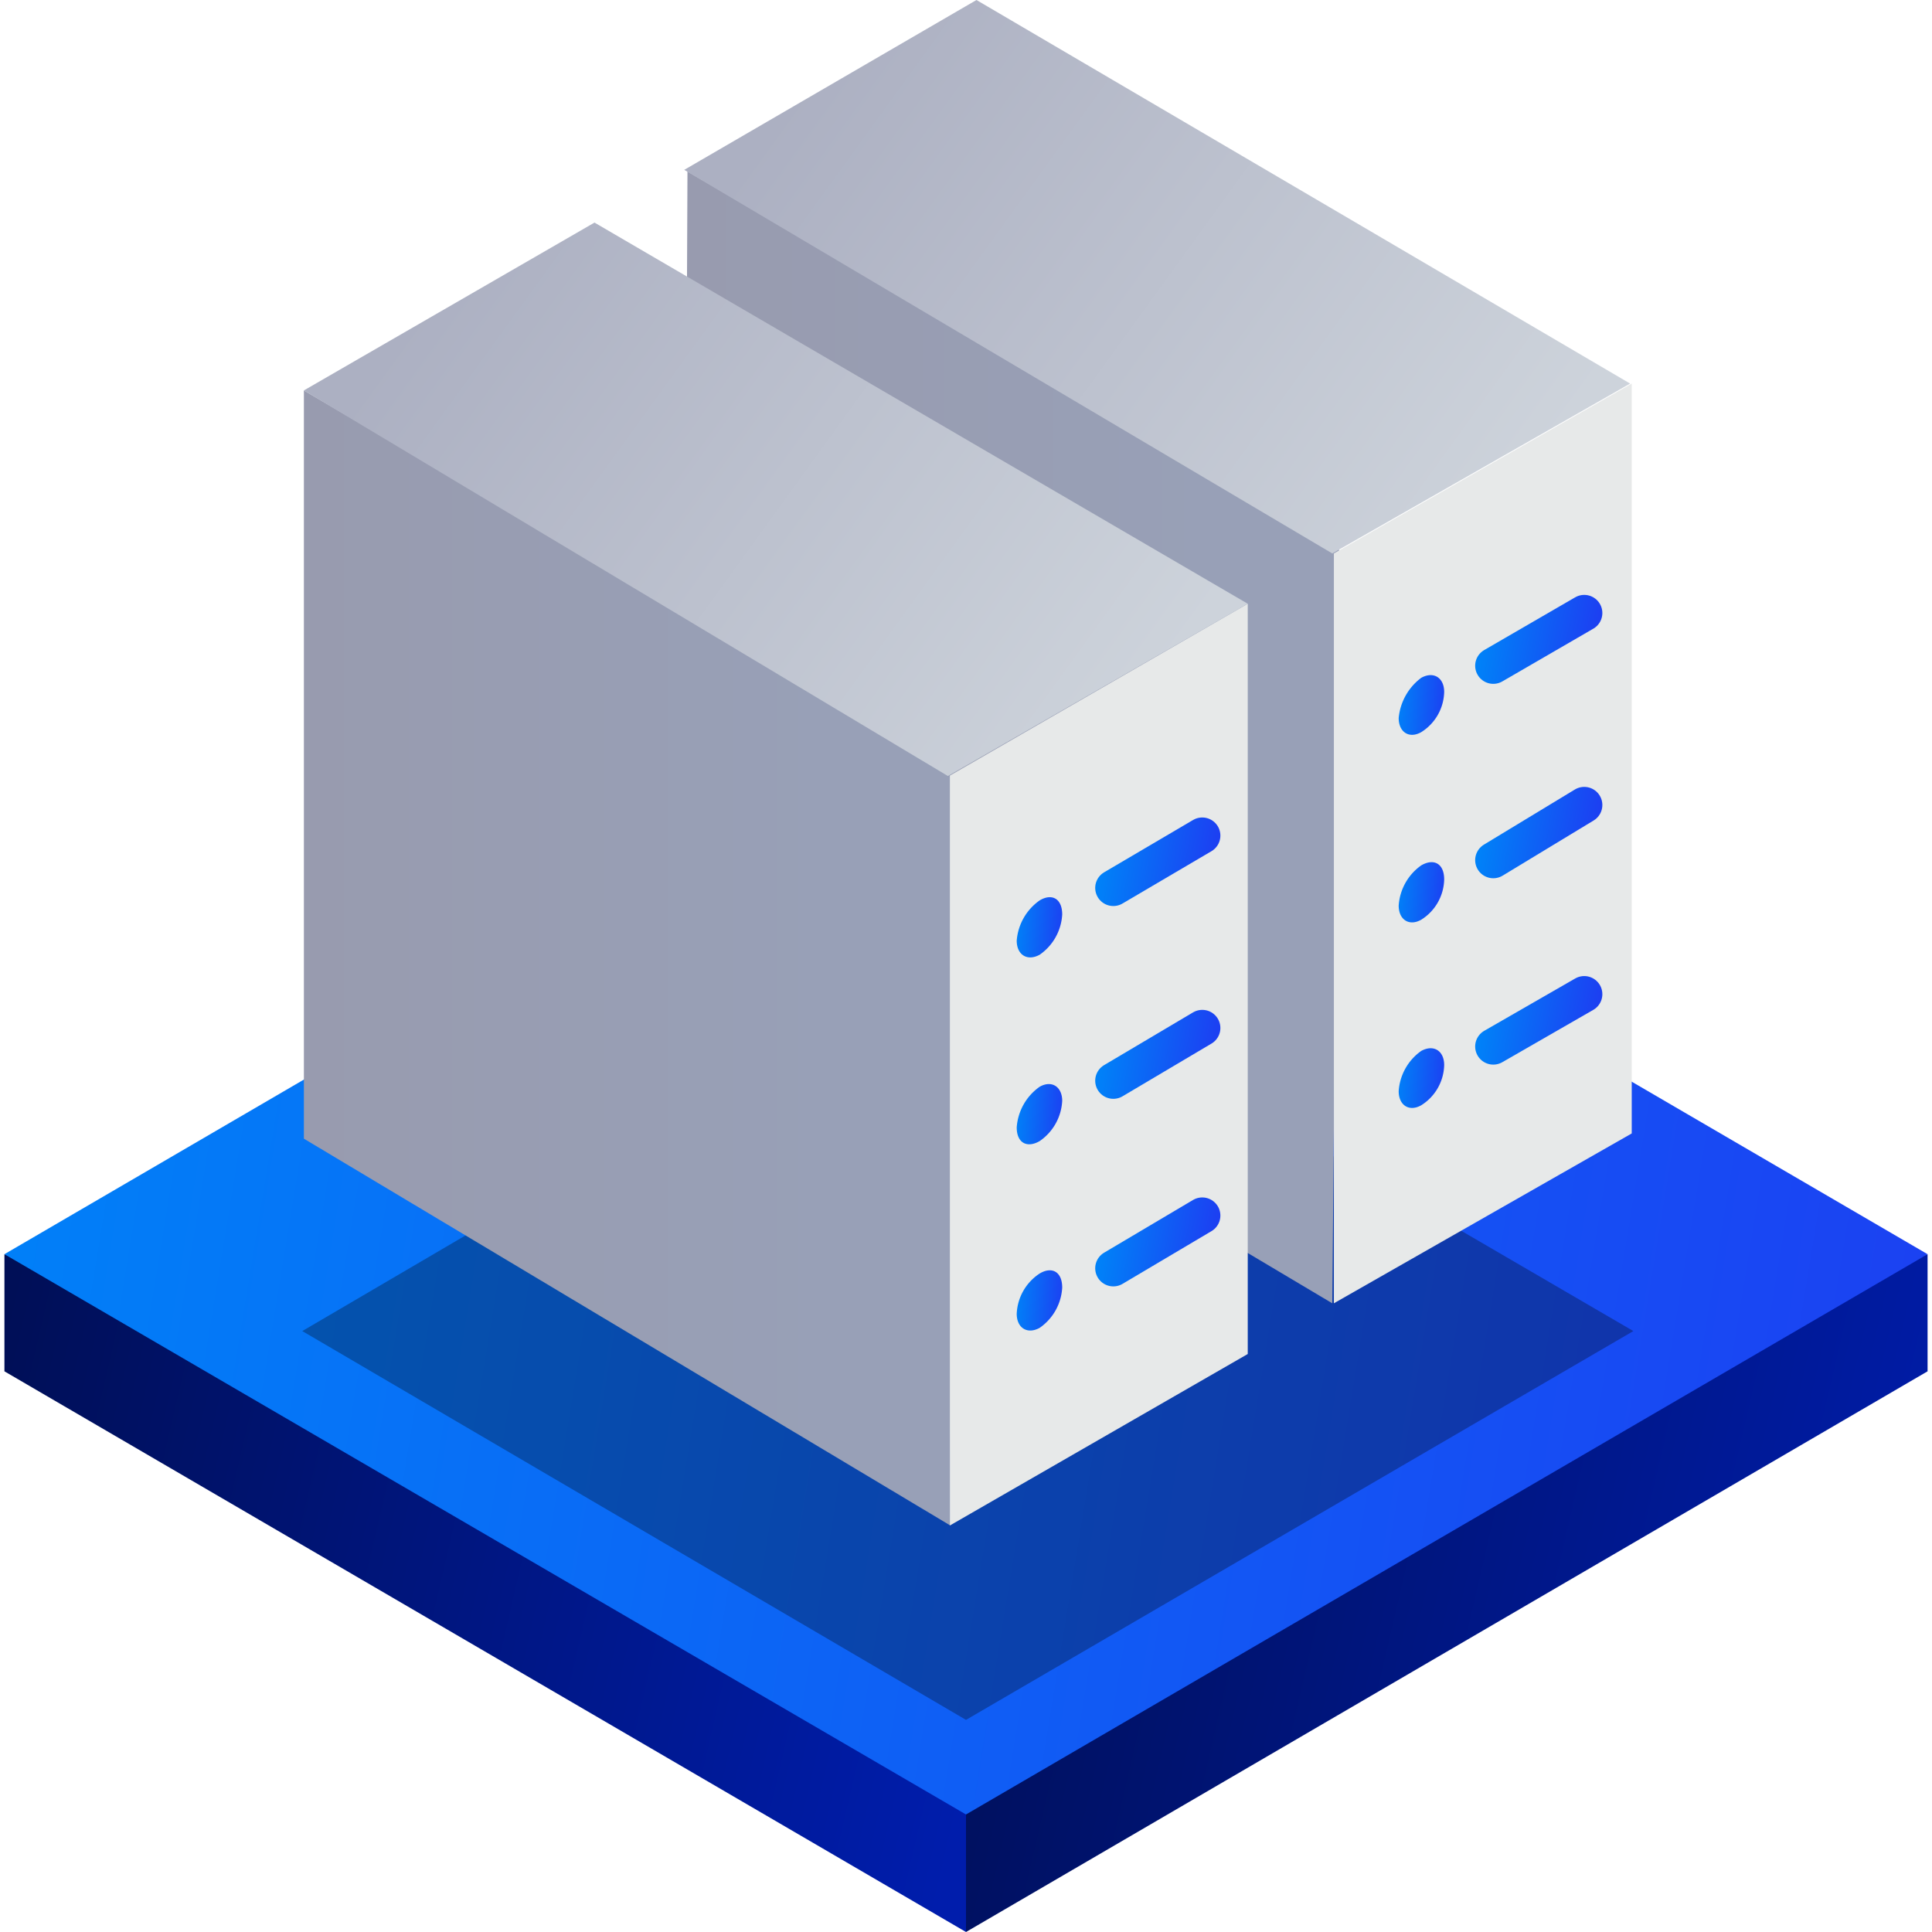
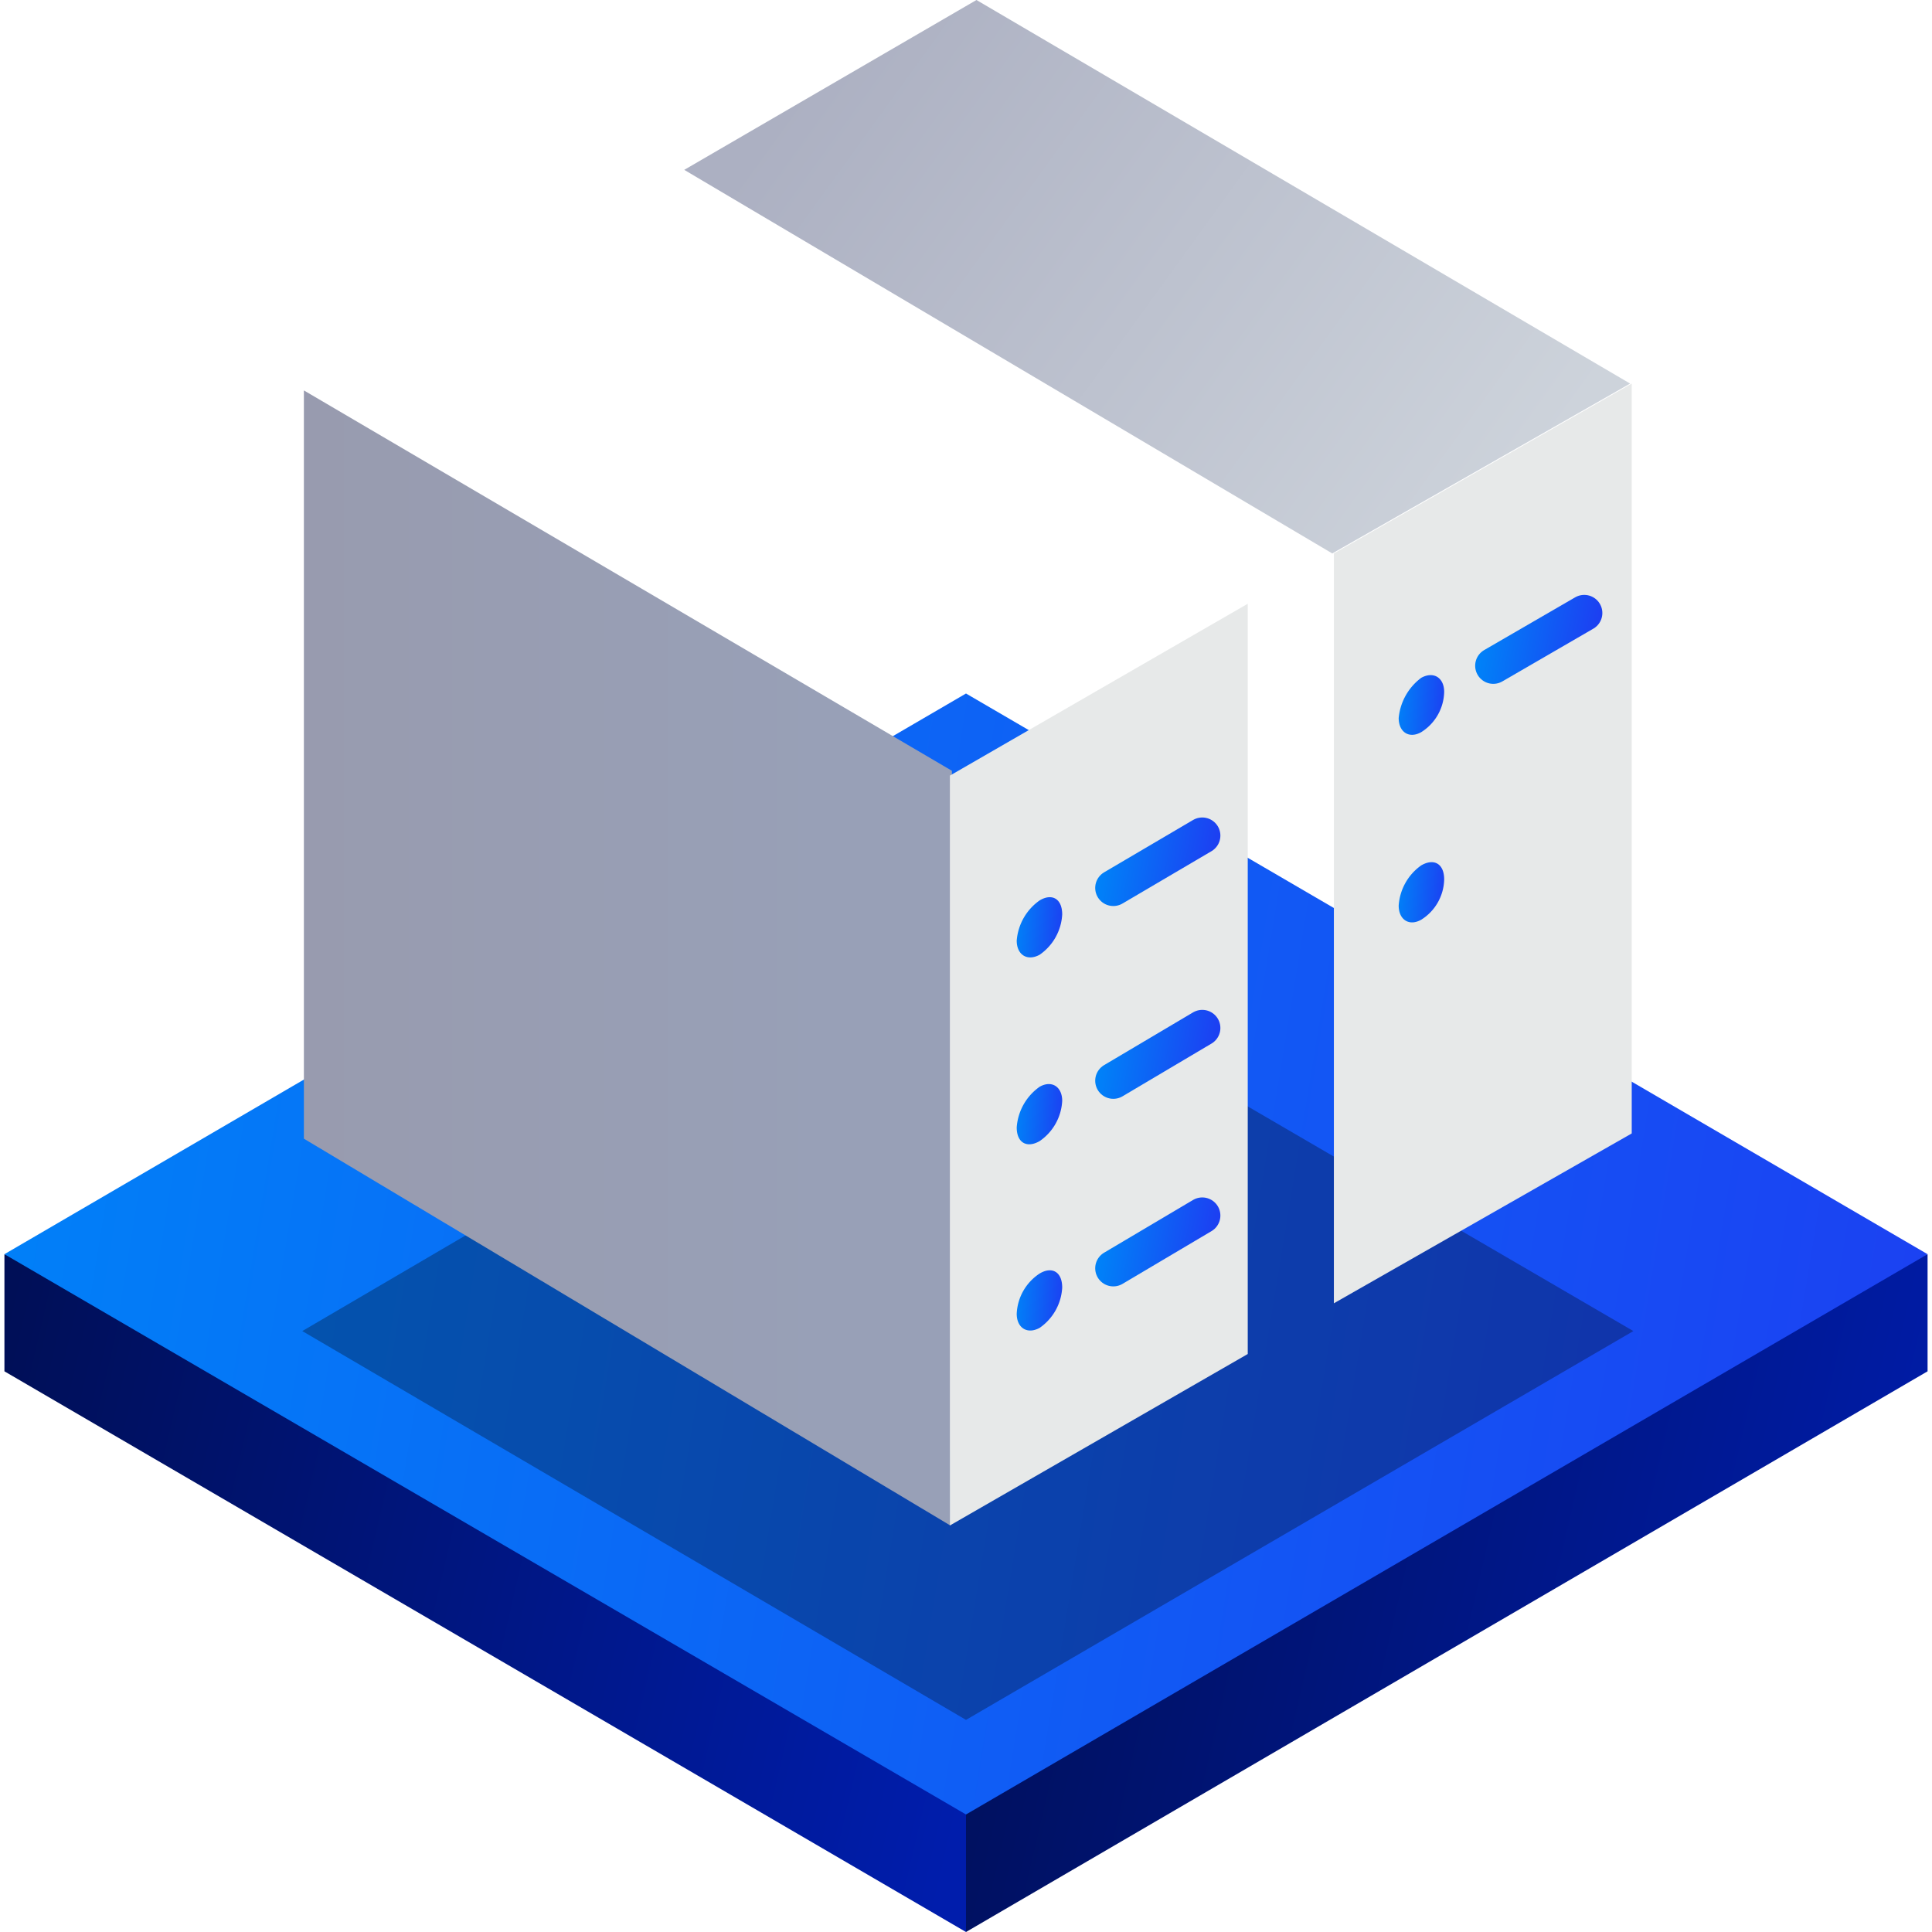
<svg xmlns="http://www.w3.org/2000/svg" xmlns:xlink="http://www.w3.org/1999/xlink" viewBox="0 0 48 48">
  <defs>
    <style>.cls-1{fill:url(#Degradado_sin_nombre_2);}.cls-2{fill:url(#Degradado_sin_nombre_2-2);}.cls-3{fill:url(#Degradado_sin_nombre_22);}.cls-4{opacity:0.3;isolation:isolate;fill:url(#Degradado_sin_nombre_4);}.cls-5{fill:url(#Degradado_sin_nombre_14);}.cls-6{fill:url(#Degradado_sin_nombre_15);}.cls-7{fill:url(#Degradado_sin_nombre_16);}.cls-10,.cls-17,.cls-18,.cls-19,.cls-8,.cls-9{fill:none;stroke-linecap:round;stroke-linejoin:round;stroke-width:0.9px;}.cls-8{stroke:url(#Degradado_sin_nombre_22-2);}.cls-9{stroke:url(#Degradado_sin_nombre_22-3);}.cls-10{stroke:url(#Degradado_sin_nombre_22-4);}.cls-11,.cls-12,.cls-13,.cls-20,.cls-21,.cls-22{fill-rule:evenodd;}.cls-11{fill:url(#Degradado_sin_nombre_22-5);}.cls-12{fill:url(#Degradado_sin_nombre_22-6);}.cls-13{fill:url(#Degradado_sin_nombre_22-7);}.cls-14{fill:url(#Degradado_sin_nombre_14-2);}.cls-15{fill:url(#Degradado_sin_nombre_15-2);}.cls-16{fill:url(#Degradado_sin_nombre_16-2);}.cls-17{stroke:url(#Degradado_sin_nombre_22-8);}.cls-18{stroke:url(#Degradado_sin_nombre_22-9);}.cls-19{stroke:url(#Degradado_sin_nombre_22-10);}.cls-20{fill:url(#Degradado_sin_nombre_22-11);}.cls-21{fill:url(#Degradado_sin_nombre_22-12);}.cls-22{fill:url(#Degradado_sin_nombre_22-13);}</style>
    <linearGradient id="Degradado_sin_nombre_2" x1="24.46" y1="7.54" x2="-0.77" y2="13.4" gradientTransform="matrix(1, 0, 0, -1, 0, 50)" gradientUnits="userSpaceOnUse">
      <stop offset="0" stop-color="#001dac" />
      <stop offset="1" stop-color="#000f57" />
    </linearGradient>
    <linearGradient id="Degradado_sin_nombre_2-2" x1="48.35" y1="7.54" x2="23.13" y2="13.4" xlink:href="#Degradado_sin_nombre_2" />
    <linearGradient id="Degradado_sin_nombre_22" x1="-1.16" y1="22.96" x2="48.59" y2="14.81" gradientTransform="matrix(1, 0, 0, -1, 0, 50)" gradientUnits="userSpaceOnUse">
      <stop offset="0" stop-color="#0082f8" />
      <stop offset="1" stop-color="#1c40f2" />
    </linearGradient>
    <linearGradient id="Degradado_sin_nombre_4" x1="34.26" y1="9.55" x2="14.27" y2="24.02" gradientTransform="matrix(1, 0, 0, -1, 0, 50)" gradientUnits="userSpaceOnUse">
      <stop offset="0" />
      <stop offset="1" />
    </linearGradient>
    <linearGradient id="Degradado_sin_nombre_14" x1="14" y1="31.68" x2="30.23" y2="31.68" gradientTransform="matrix(1, 0, 0, -1, 0, 50)" gradientUnits="userSpaceOnUse">
      <stop offset="0" stop-color="#989aad" />
      <stop offset="1" stop-color="#98a0b7" />
    </linearGradient>
    <linearGradient id="Degradado_sin_nombre_15" x1="42.44" y1="29.05" x2="42.57" y2="29.05" gradientTransform="matrix(1, 0, 0, -1, 0, 50)" gradientUnits="userSpaceOnUse">
      <stop offset="0" stop-color="#e7e9e9" />
      <stop offset="1" stop-color="#98aacd" />
    </linearGradient>
    <linearGradient id="Degradado_sin_nombre_16" x1="37.19" y1="37.04" x2="20.69" y2="48.98" gradientTransform="matrix(1, 0, 0, -1, 0, 50)" gradientUnits="userSpaceOnUse">
      <stop offset="0" stop-color="#cdd3db" />
      <stop offset="1" stop-color="#acb0c2" />
    </linearGradient>
    <linearGradient id="Degradado_sin_nombre_22-2" x1="36.83" y1="34.35" x2="39.59" y2="33.89" xlink:href="#Degradado_sin_nombre_22" />
    <linearGradient id="Degradado_sin_nombre_22-3" x1="36.83" y1="29.53" x2="39.6" y2="29.09" xlink:href="#Degradado_sin_nombre_22" />
    <linearGradient id="Degradado_sin_nombre_22-4" x1="36.83" y1="24.86" x2="39.59" y2="24.4" xlink:href="#Degradado_sin_nombre_22" />
    <linearGradient id="Degradado_sin_nombre_22-5" x1="34.71" y1="32.53" x2="35.91" y2="32.44" xlink:href="#Degradado_sin_nombre_22" />
    <linearGradient id="Degradado_sin_nombre_22-6" x1="34.71" y1="27.87" x2="35.91" y2="27.78" xlink:href="#Degradado_sin_nombre_22" />
    <linearGradient id="Degradado_sin_nombre_22-7" x1="34.71" y1="23.26" x2="35.91" y2="23.17" xlink:href="#Degradado_sin_nombre_22" />
    <linearGradient id="Degradado_sin_nombre_14-2" x1="4.51" y1="26.2" x2="20.64" y2="26.2" xlink:href="#Degradado_sin_nombre_14" />
    <linearGradient id="Degradado_sin_nombre_15-2" x1="32.86" y1="23.54" x2="32.99" y2="23.54" xlink:href="#Degradado_sin_nombre_15" />
    <linearGradient id="Degradado_sin_nombre_16-2" x1="27.67" y1="31.55" x2="11.21" y2="43.46" xlink:href="#Degradado_sin_nombre_16" />
    <linearGradient id="Degradado_sin_nombre_22-8" x1="27.39" y1="28.81" x2="30.11" y2="28.37" xlink:href="#Degradado_sin_nombre_22" />
    <linearGradient id="Degradado_sin_nombre_22-9" x1="27.39" y1="24.03" x2="30.11" y2="23.58" xlink:href="#Degradado_sin_nombre_22" />
    <linearGradient id="Degradado_sin_nombre_22-10" x1="27.39" y1="19.37" x2="30.11" y2="18.93" xlink:href="#Degradado_sin_nombre_22" />
    <linearGradient id="Degradado_sin_nombre_22-11" x1="25.22" y1="27" x2="26.42" y2="26.91" xlink:href="#Degradado_sin_nombre_22" />
    <linearGradient id="Degradado_sin_nombre_22-12" x1="25.22" y1="22.34" x2="26.42" y2="22.26" xlink:href="#Degradado_sin_nombre_22" />
    <linearGradient id="Degradado_sin_nombre_22-13" x1="25.22" y1="17.73" x2="26.42" y2="17.65" xlink:href="#Degradado_sin_nombre_22" />
  </defs>
  <title>latest</title>
  <g id="Capa_3" data-name="Capa 3">
    <path class="cls-1" d="M24,40.47.11,31.16v2.91L24,48Z" />
    <path class="cls-2" d="M47.89,34.07V31.16L24,40.47V48Z" />
    <path class="cls-3" d="M.11,31.16,24,45.08,47.89,31.16,24,17.23Z" />
    <path class="cls-4" d="M7.51,33.07,24,42.73l16.58-9.66L24,23.41Z" />
-     <path class="cls-5" d="M33.27,13.66,17.08,4.26,17,22.8l16.1,9.58Z" />
    <path class="cls-6" d="M40.54,28.16V9.53l-7.4,4.22V32.38Z" />
    <path class="cls-7" d="M17,4.22l16.1,9.53,7.4-4.22L24.26,0Z" />
    <path class="cls-8" d="M37.1,16.54l2.26-1.31" />
-     <path class="cls-9" d="M37.1,21.37,39.36,20" />
-     <path class="cls-10" d="M37.1,26l2.26-1.3" />
    <path class="cls-11" d="M35.31,16.84c.31-.17.57,0,.57.35a1.21,1.21,0,0,1-.57,1c-.3.17-.56,0-.56-.35A1.41,1.41,0,0,1,35.31,16.84Z" />
    <path class="cls-12" d="M35.31,21.5c.31-.18.57-.05.57.35a1.21,1.21,0,0,1-.57,1c-.3.17-.56,0-.56-.35A1.33,1.33,0,0,1,35.31,21.5Z" />
-     <path class="cls-13" d="M35.31,26.11c.31-.17.57,0,.57.35a1.21,1.21,0,0,1-.57,1c-.3.17-.56,0-.56-.35A1.33,1.33,0,0,1,35.31,26.11Z" />
    <path class="cls-14" d="M23.65,19.15,7.55,9.7V28.29L23.61,37.9Z" />
    <path class="cls-15" d="M31,33.64V15l-7.4,4.27V37.9Z" />
-     <path class="cls-16" d="M7.55,9.7l16,9.58L31,15,14.77,5.53Z" />
    <path class="cls-17" d="M27.66,22.06l2.21-1.3" />
    <path class="cls-18" d="M27.66,26.85l2.21-1.31" />
    <path class="cls-19" d="M27.66,31.51l2.21-1.31" />
    <path class="cls-20" d="M25.83,22.37c.3-.18.56-.05.56.35a1.3,1.3,0,0,1-.56,1c-.31.17-.57,0-.57-.35A1.35,1.35,0,0,1,25.83,22.37Z" />
    <path class="cls-21" d="M25.83,27c.3-.17.56,0,.56.35a1.29,1.29,0,0,1-.56,1c-.31.18-.57.05-.57-.34A1.35,1.35,0,0,1,25.83,27Z" />
    <path class="cls-22" d="M25.83,31.64c.3-.18.56-.05.56.35a1.3,1.3,0,0,1-.56,1c-.31.17-.57,0-.57-.35A1.26,1.26,0,0,1,25.83,31.64Z" />
  </g>
</svg>